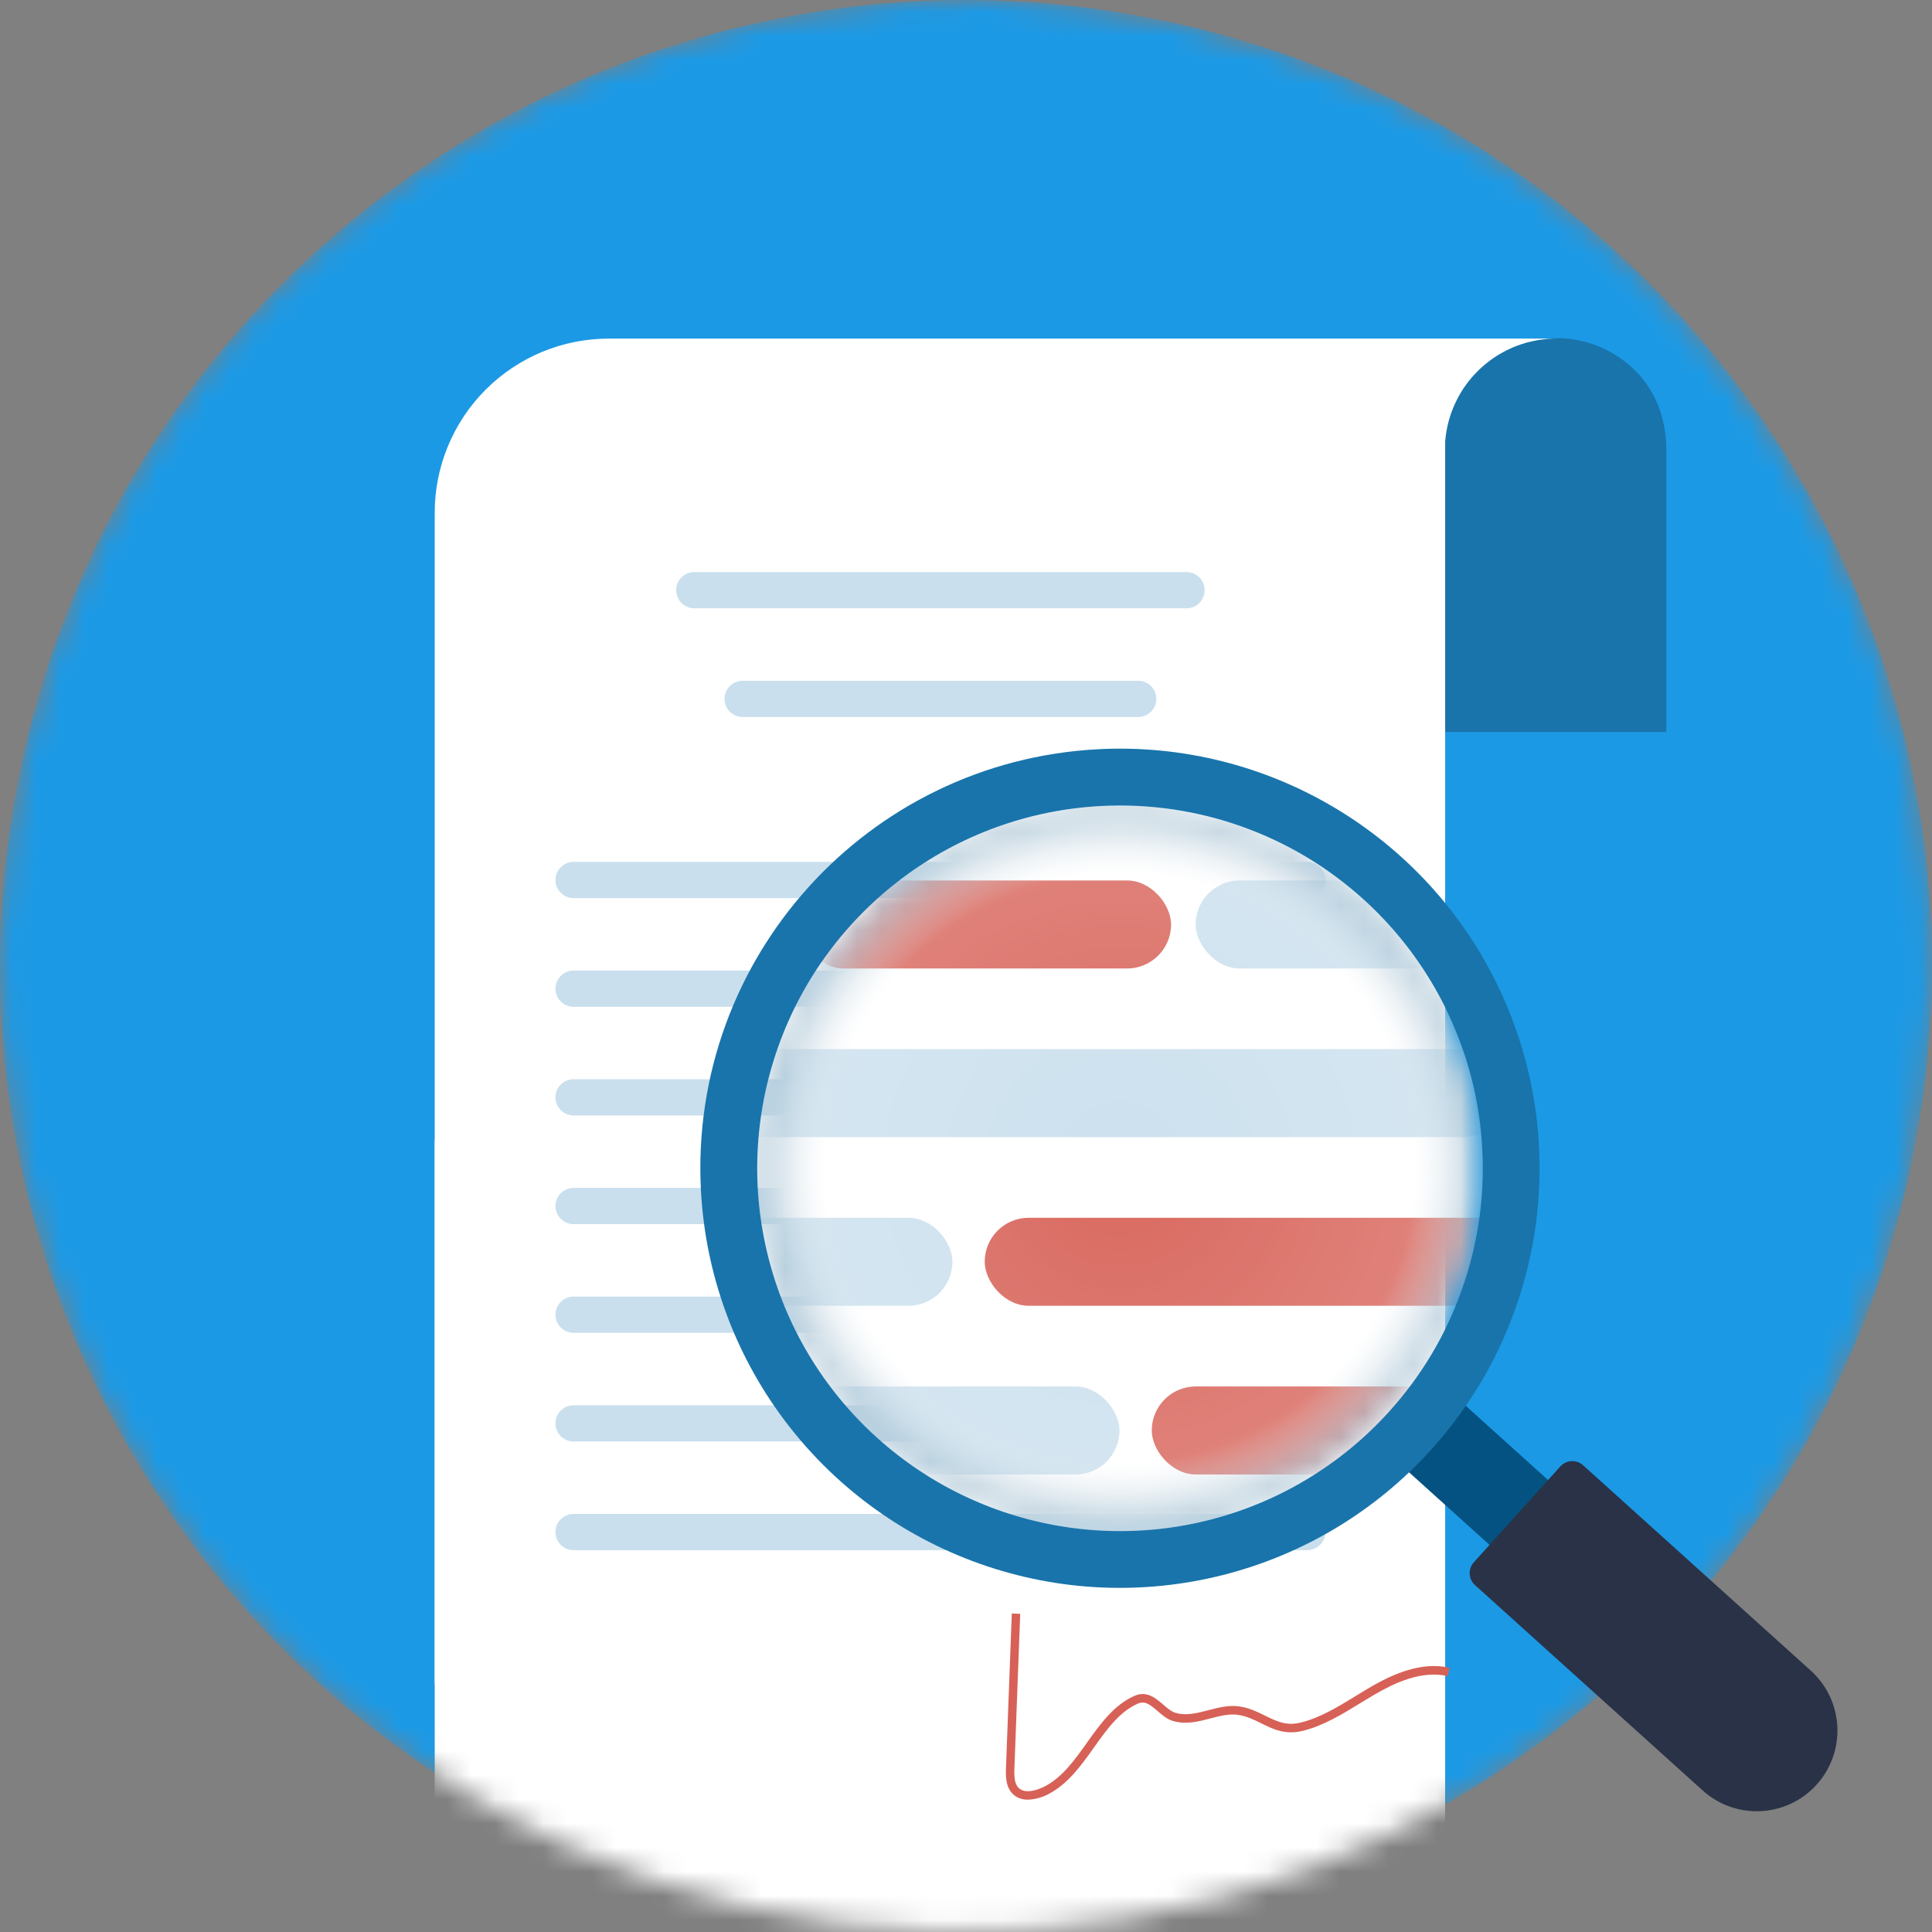
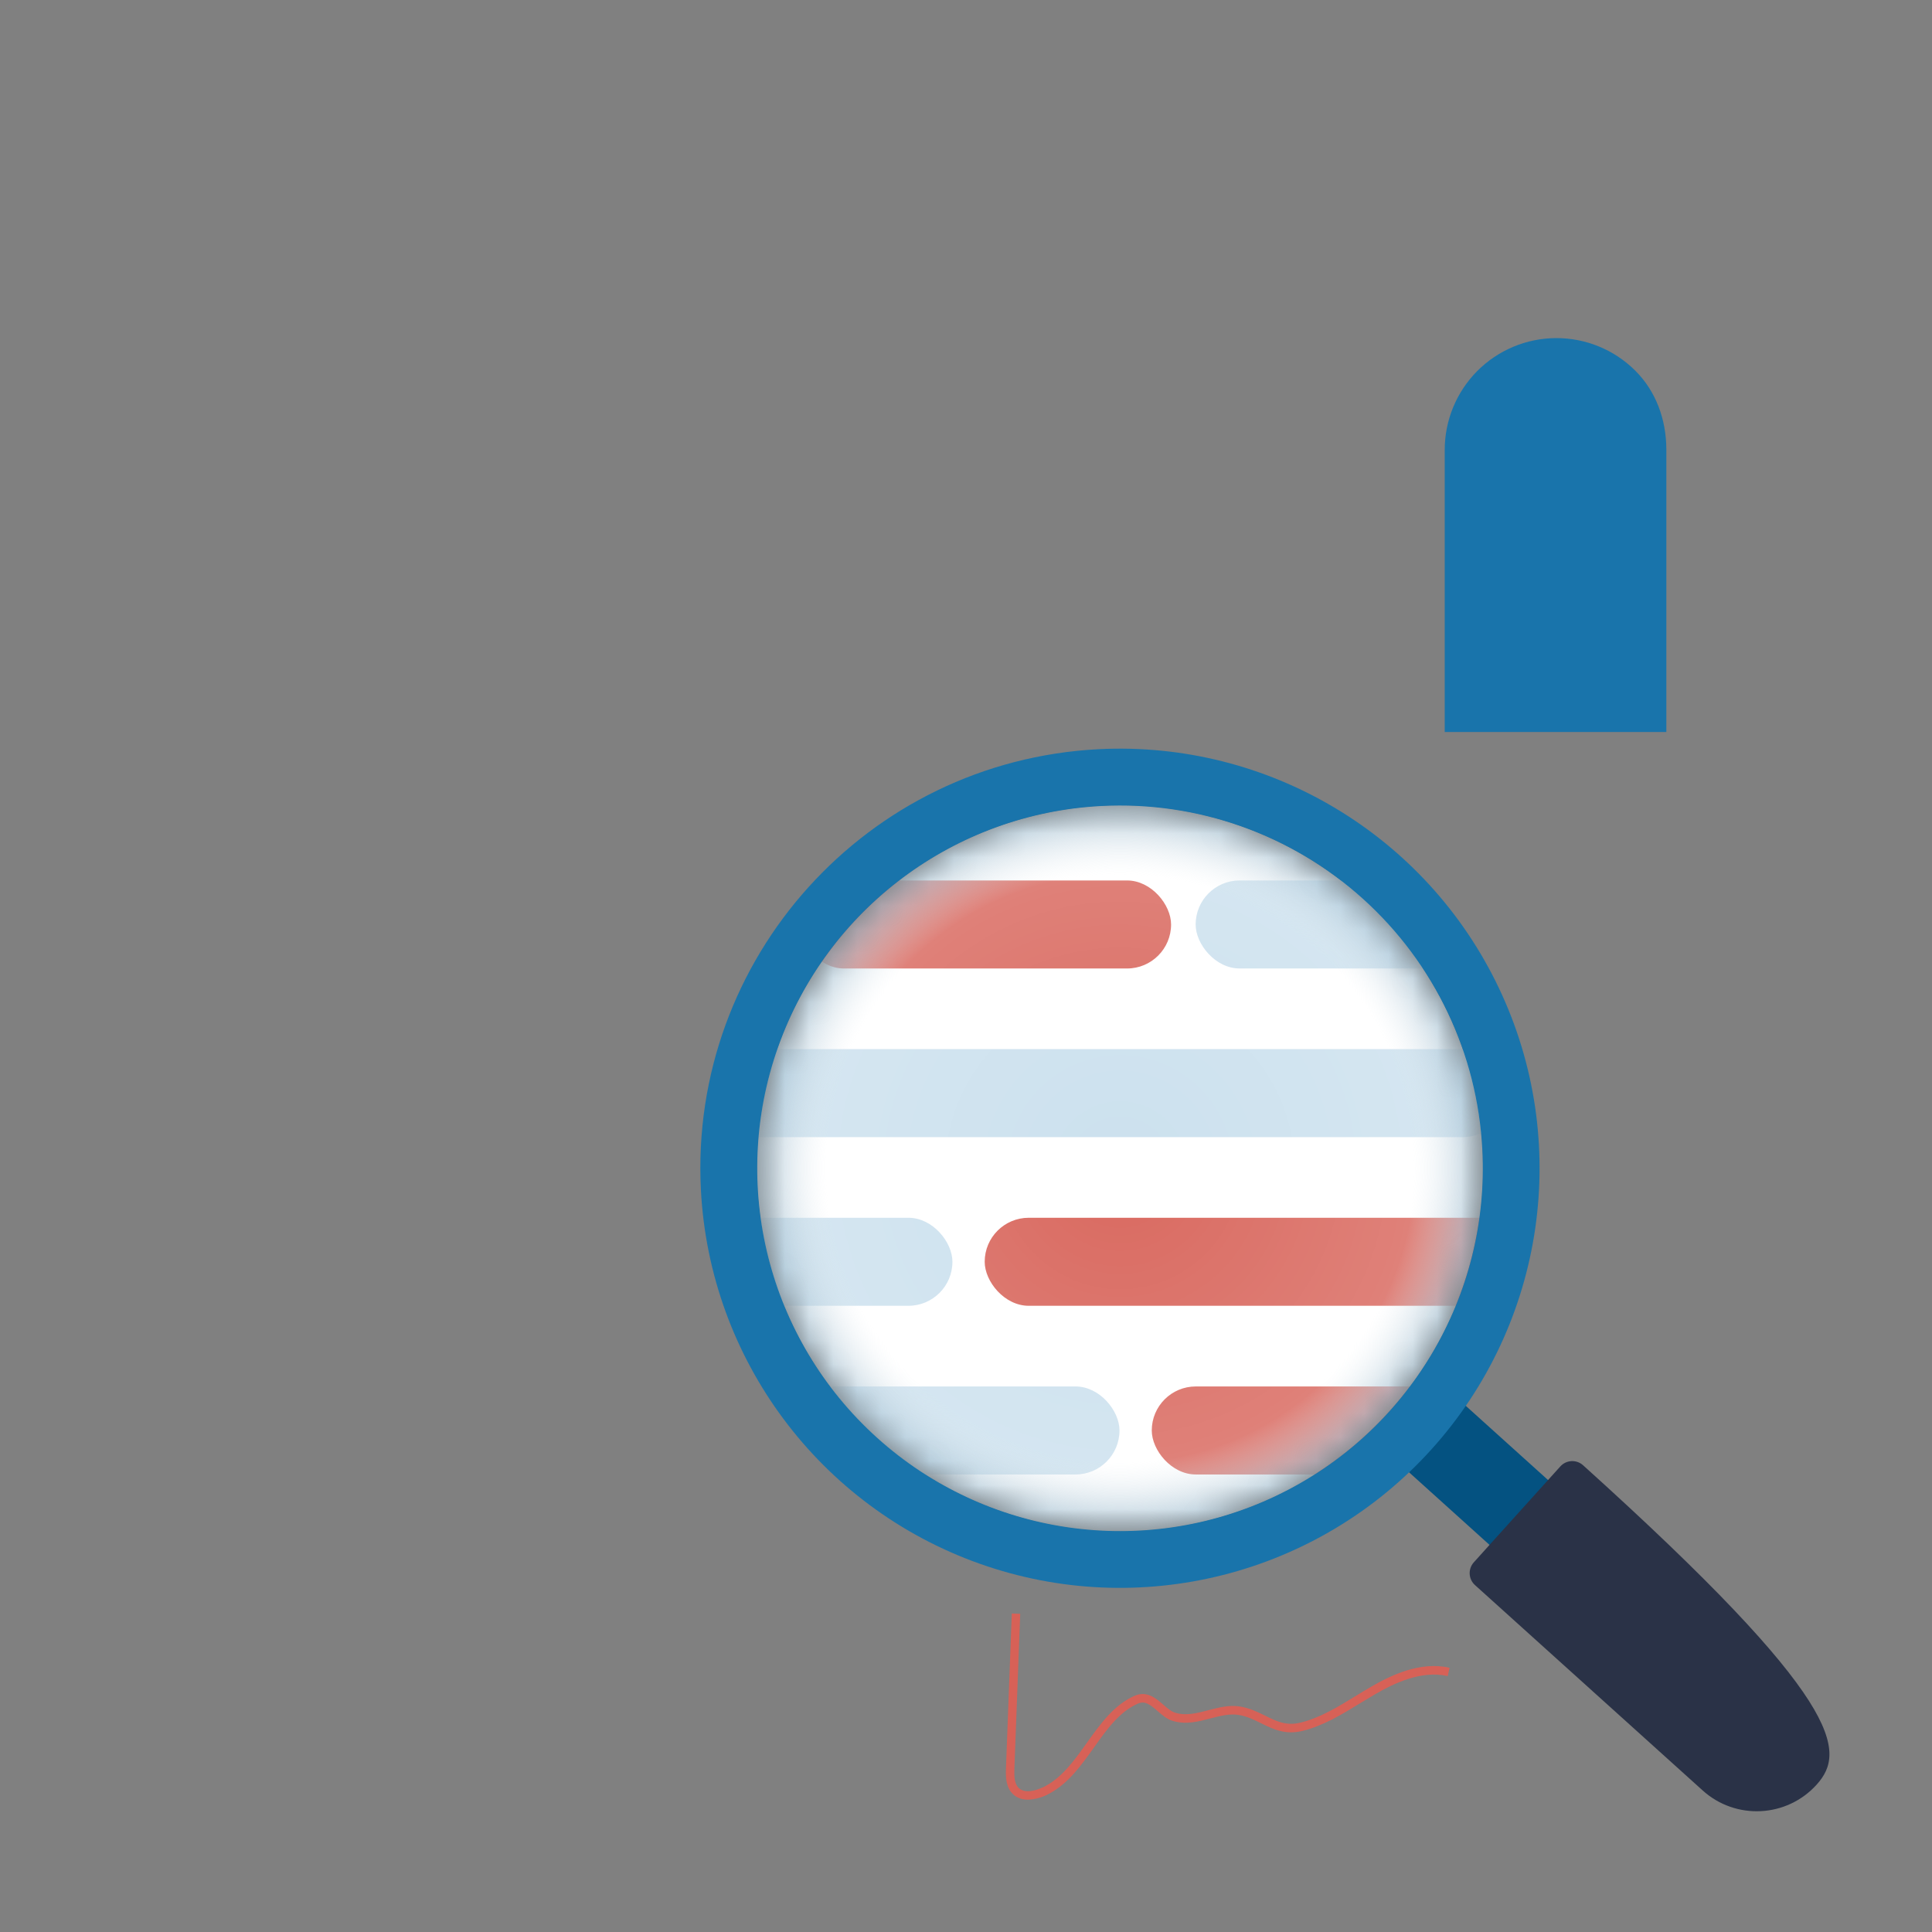
<svg xmlns="http://www.w3.org/2000/svg" width="80" height="80" viewBox="0 0 80 80" fill="none">
  <rect x="0" y="0" width="80" height="80" fill="#808080" stroke="none" />
  <mask id="mask0_7086_78273" style="mask-type:alpha" maskUnits="userSpaceOnUse" x="0" y="0" width="80" height="80">
-     <path d="M78.939 49.112C83.971 27.606 70.617 6.093 49.112 1.061C27.606 -3.971 6.093 9.383 1.061 30.888C-3.971 52.394 9.383 73.907 30.888 78.939C52.394 83.971 73.907 70.617 78.939 49.112Z" fill="#FA8072" />
-   </mask>
+     </mask>
  <g mask="url(#mask0_7086_78273)">
-     <path d="M78.939 49.112C83.971 27.606 70.617 6.093 49.112 1.061C27.606 -3.971 6.093 9.383 1.061 30.888C-3.971 52.394 9.383 73.907 30.888 78.939C52.394 83.971 73.907 70.617 78.939 49.112Z" fill="#1B99E5" />
    <path d="M59.841 47.232V89.706H18V47.233L59.841 47.232Z" fill="white" />
  </g>
  <path d="M69 30.31H59.823V18.647C59.818 17.42 60.3 16.241 61.163 15.37C62.027 14.498 63.201 14.006 64.428 14C65.655 13.994 66.834 14.476 67.705 15.34C68.576 16.203 68.995 17.378 69 18.605V18.647C68.999 22.253 69 30.31 69 30.31Z" fill="#1974AB" />
-   <path d="M64.449 14.021C64.35 14.021 64.255 14.024 64.159 14.031C64.096 14.031 64.036 14.038 63.976 14.045C63.917 14.052 63.845 14.06 63.778 14.07C63.74 14.07 63.701 14.081 63.662 14.088C63.613 14.095 63.563 14.105 63.517 14.116C63.447 14.13 63.378 14.144 63.308 14.162C63.209 14.187 63.11 14.214 63.011 14.25C62.962 14.264 62.913 14.281 62.867 14.299C62.821 14.316 62.771 14.335 62.727 14.352C62.661 14.377 62.596 14.405 62.533 14.437C62.475 14.461 62.419 14.488 62.364 14.518C62.35 14.525 62.332 14.532 62.314 14.543C62.265 14.568 62.215 14.595 62.166 14.624C61.972 14.732 61.787 14.856 61.612 14.995C61.563 15.033 61.51 15.076 61.464 15.114C61.417 15.152 61.358 15.206 61.305 15.254C61.252 15.301 61.203 15.352 61.154 15.402C61.015 15.542 60.885 15.692 60.765 15.85C60.712 15.919 60.663 15.989 60.614 16.059C60.458 16.295 60.322 16.544 60.208 16.803C60.18 16.866 60.155 16.934 60.127 17.001C60.052 17.204 59.989 17.411 59.94 17.621C59.926 17.696 59.912 17.766 59.897 17.837C59.873 17.981 59.852 18.13 59.841 18.278V69.706H18L18 21.232C18 20.285 18.186 19.348 18.549 18.472C18.911 17.597 19.442 16.802 20.112 16.133C20.782 15.463 21.577 14.932 22.452 14.569C23.327 14.207 24.265 14.02 25.212 14.021H64.449Z" fill="white" />
  <path d="M42.565 74.521C42.286 74.521 42.026 74.425 41.848 74.181C41.631 73.88 41.646 73.467 41.656 73.195L41.896 66.811L42.245 66.825L42.005 73.207C41.994 73.504 41.996 73.787 42.13 73.975C42.43 74.388 43.152 74.03 43.294 73.954C44.004 73.573 44.514 72.856 45.008 72.162C45.556 71.395 46.124 70.594 46.981 70.22C47.49 69.997 47.864 70.324 48.167 70.585C48.338 70.733 48.499 70.872 48.67 70.923C49.119 71.055 49.566 70.939 50.038 70.816C50.457 70.707 50.889 70.592 51.333 70.661C51.739 70.724 52.067 70.885 52.386 71.042C52.854 71.273 53.26 71.474 53.845 71.331C54.653 71.137 55.404 70.677 56.13 70.232C56.339 70.103 56.549 69.974 56.763 69.851C57.579 69.377 58.805 68.779 60.025 69.059L59.946 69.403C58.846 69.151 57.703 69.712 56.939 70.156C56.73 70.278 56.521 70.405 56.311 70.533C55.562 70.992 54.787 71.467 53.925 71.675C53.214 71.846 52.711 71.599 52.225 71.359C51.932 71.213 51.629 71.064 51.277 71.01C50.903 70.953 50.525 71.052 50.124 71.156C49.625 71.287 49.111 71.421 48.566 71.261C48.323 71.191 48.125 71.017 47.933 70.85C47.618 70.578 47.411 70.417 47.12 70.542C46.353 70.878 45.838 71.601 45.294 72.367C44.776 73.093 44.242 73.844 43.459 74.264C43.186 74.42 42.879 74.508 42.565 74.521Z" fill="#D76157" />
-   <path fill-rule="evenodd" clip-rule="evenodd" d="M28 24.439C28 24.025 28.336 23.689 28.75 23.689H49.132C49.546 23.689 49.882 24.025 49.882 24.439C49.882 24.853 49.546 25.189 49.132 25.189H28.75C28.336 25.189 28 24.853 28 24.439ZM23.75 35.689C23.336 35.689 23 36.025 23 36.439C23 36.853 23.336 37.189 23.75 37.189H54.132C54.546 37.189 54.882 36.853 54.882 36.439C54.882 36.025 54.546 35.689 54.132 35.689H23.75ZM23 58.939C23 58.525 23.336 58.189 23.75 58.189H54.132C54.546 58.189 54.882 58.525 54.882 58.939C54.882 59.353 54.546 59.689 54.132 59.689H23.75C23.336 59.689 23 59.353 23 58.939ZM23 63.439C23 63.025 23.336 62.689 23.75 62.689H54.132C54.546 62.689 54.882 63.025 54.882 63.439C54.882 63.853 54.546 64.189 54.132 64.189H23.75C23.336 64.189 23 63.853 23 63.439ZM23 40.939C23 40.525 23.336 40.189 23.75 40.189H54.132C54.546 40.189 54.882 40.525 54.882 40.939C54.882 41.353 54.546 41.689 54.132 41.689H23.75C23.336 41.689 23 41.353 23 40.939ZM23.75 44.689C23.336 44.689 23 45.025 23 45.439C23 45.853 23.336 46.189 23.75 46.189H54.132C54.546 46.189 54.882 45.853 54.882 45.439C54.882 45.025 54.546 44.689 54.132 44.689H23.75ZM23 49.939C23 49.525 23.336 49.189 23.75 49.189H54.132C54.546 49.189 54.882 49.525 54.882 49.939C54.882 50.353 54.546 50.689 54.132 50.689H23.75C23.336 50.689 23 50.353 23 49.939ZM23.75 53.689C23.336 53.689 23 54.025 23 54.439C23 54.853 23.336 55.189 23.75 55.189H54.132C54.546 55.189 54.882 54.853 54.882 54.439C54.882 54.025 54.546 53.689 54.132 53.689H23.75ZM30.75 28.189C30.336 28.189 30 28.525 30 28.939C30 29.353 30.336 29.689 30.75 29.689H47.132C47.546 29.689 47.882 29.353 47.882 28.939C47.882 28.525 47.546 28.189 47.132 28.189H30.75Z" fill="#C9DFED" />
  <mask id="mask1_7086_78273" style="mask-type:alpha" maskUnits="userSpaceOnUse" x="31" y="33" width="31" height="31">
    <path fill-rule="evenodd" clip-rule="evenodd" d="M50.986 62.676C58.882 60.13 63.219 51.666 60.673 43.769C58.127 35.873 49.662 31.536 41.766 34.081C33.87 36.627 29.532 45.092 32.078 52.989C34.624 60.885 43.089 65.222 50.986 62.676Z" fill="white" />
  </mask>
  <g mask="url(#mask1_7086_78273)">
    <path fill-rule="evenodd" clip-rule="evenodd" d="M50.986 62.676C58.882 60.13 63.219 51.666 60.673 43.769C58.127 35.873 49.662 31.536 41.766 34.081C33.87 36.627 29.532 45.092 32.078 52.989C34.624 60.885 43.089 65.222 50.986 62.676Z" fill="white" />
    <rect x="33.122" y="36.458" width="15.37" height="3.645" rx="1.823" fill="#D76157" />
    <rect x="49.509" y="36.458" width="11.361" height="3.645" rx="1.823" fill="#C9DFED" />
    <rect x="29.649" y="43.441" width="32.745" height="3.645" rx="1.823" fill="#C9DFED" />
    <rect x="40.774" y="50.425" width="22.589" height="3.645" rx="1.823" fill="#D76157" />
    <rect x="27.644" y="57.41" width="18.712" height="3.645" rx="1.823" fill="#C9DFED" />
    <rect x="47.692" y="57.41" width="12.697" height="3.645" rx="1.823" fill="#D76157" />
    <rect x="24.736" y="50.425" width="14.702" height="3.645" rx="1.823" fill="#C9DFED" />
    <path fill-rule="evenodd" clip-rule="evenodd" d="M50.986 62.676C58.882 60.13 63.219 51.666 60.673 43.769C58.127 35.873 49.662 31.536 41.766 34.081C33.87 36.627 29.532 45.092 32.078 52.989C34.624 60.885 43.089 65.222 50.986 62.676Z" fill="url(#paint0_radial_7086_78273)" />
  </g>
  <path fill-rule="evenodd" clip-rule="evenodd" d="M60.139 57.711L66.405 63.363L63.982 66.049L57.716 60.397L60.139 57.711Z" fill="#045281" />
-   <path d="M65.552 60.673L74.981 69.177C76.351 70.413 76.46 72.526 75.224 73.897C73.988 75.267 71.875 75.376 70.505 74.14L61.076 65.635C60.802 65.388 60.781 64.966 61.028 64.692L64.609 60.722C64.856 60.448 65.278 60.426 65.552 60.673Z" fill="#2A3247" />
+   <path d="M65.552 60.673C76.351 70.413 76.46 72.526 75.224 73.897C73.988 75.267 71.875 75.376 70.505 74.14L61.076 65.635C60.802 65.388 60.781 64.966 61.028 64.692L64.609 60.722C64.856 60.448 65.278 60.426 65.552 60.673Z" fill="#2A3247" />
  <path fill-rule="evenodd" clip-rule="evenodd" d="M40.561 64.748C33.939 62.396 29.385 56.287 29.023 49.269C28.532 39.687 35.899 31.519 45.481 31.023C52.499 30.662 59.044 34.563 62.064 40.908C65.084 47.254 63.984 54.794 59.277 60.012C54.57 65.23 47.183 67.1 40.561 64.748ZM52.833 61.942C58.319 59.331 61.693 53.672 61.38 47.605C61.176 43.626 59.399 39.891 56.44 37.222C53.482 34.553 49.584 33.169 45.605 33.375C39.538 33.687 34.255 37.624 32.222 43.35C30.188 49.075 31.804 55.462 36.316 59.532C40.827 63.601 47.346 64.553 52.833 61.942Z" fill="#1974AB" />
  <defs>
    <radialGradient id="paint0_radial_7086_78273" cx="0" cy="0" r="1" gradientUnits="userSpaceOnUse" gradientTransform="translate(46.376 48.379) rotate(90) scale(15.026)">
      <stop stop-color="white" stop-opacity="0.05" />
      <stop offset="0.812" stop-color="white" stop-opacity="0.2" />
      <stop offset="1" stop-color="#A0BDCF" stop-opacity="0.8" />
    </radialGradient>
  </defs>
</svg>